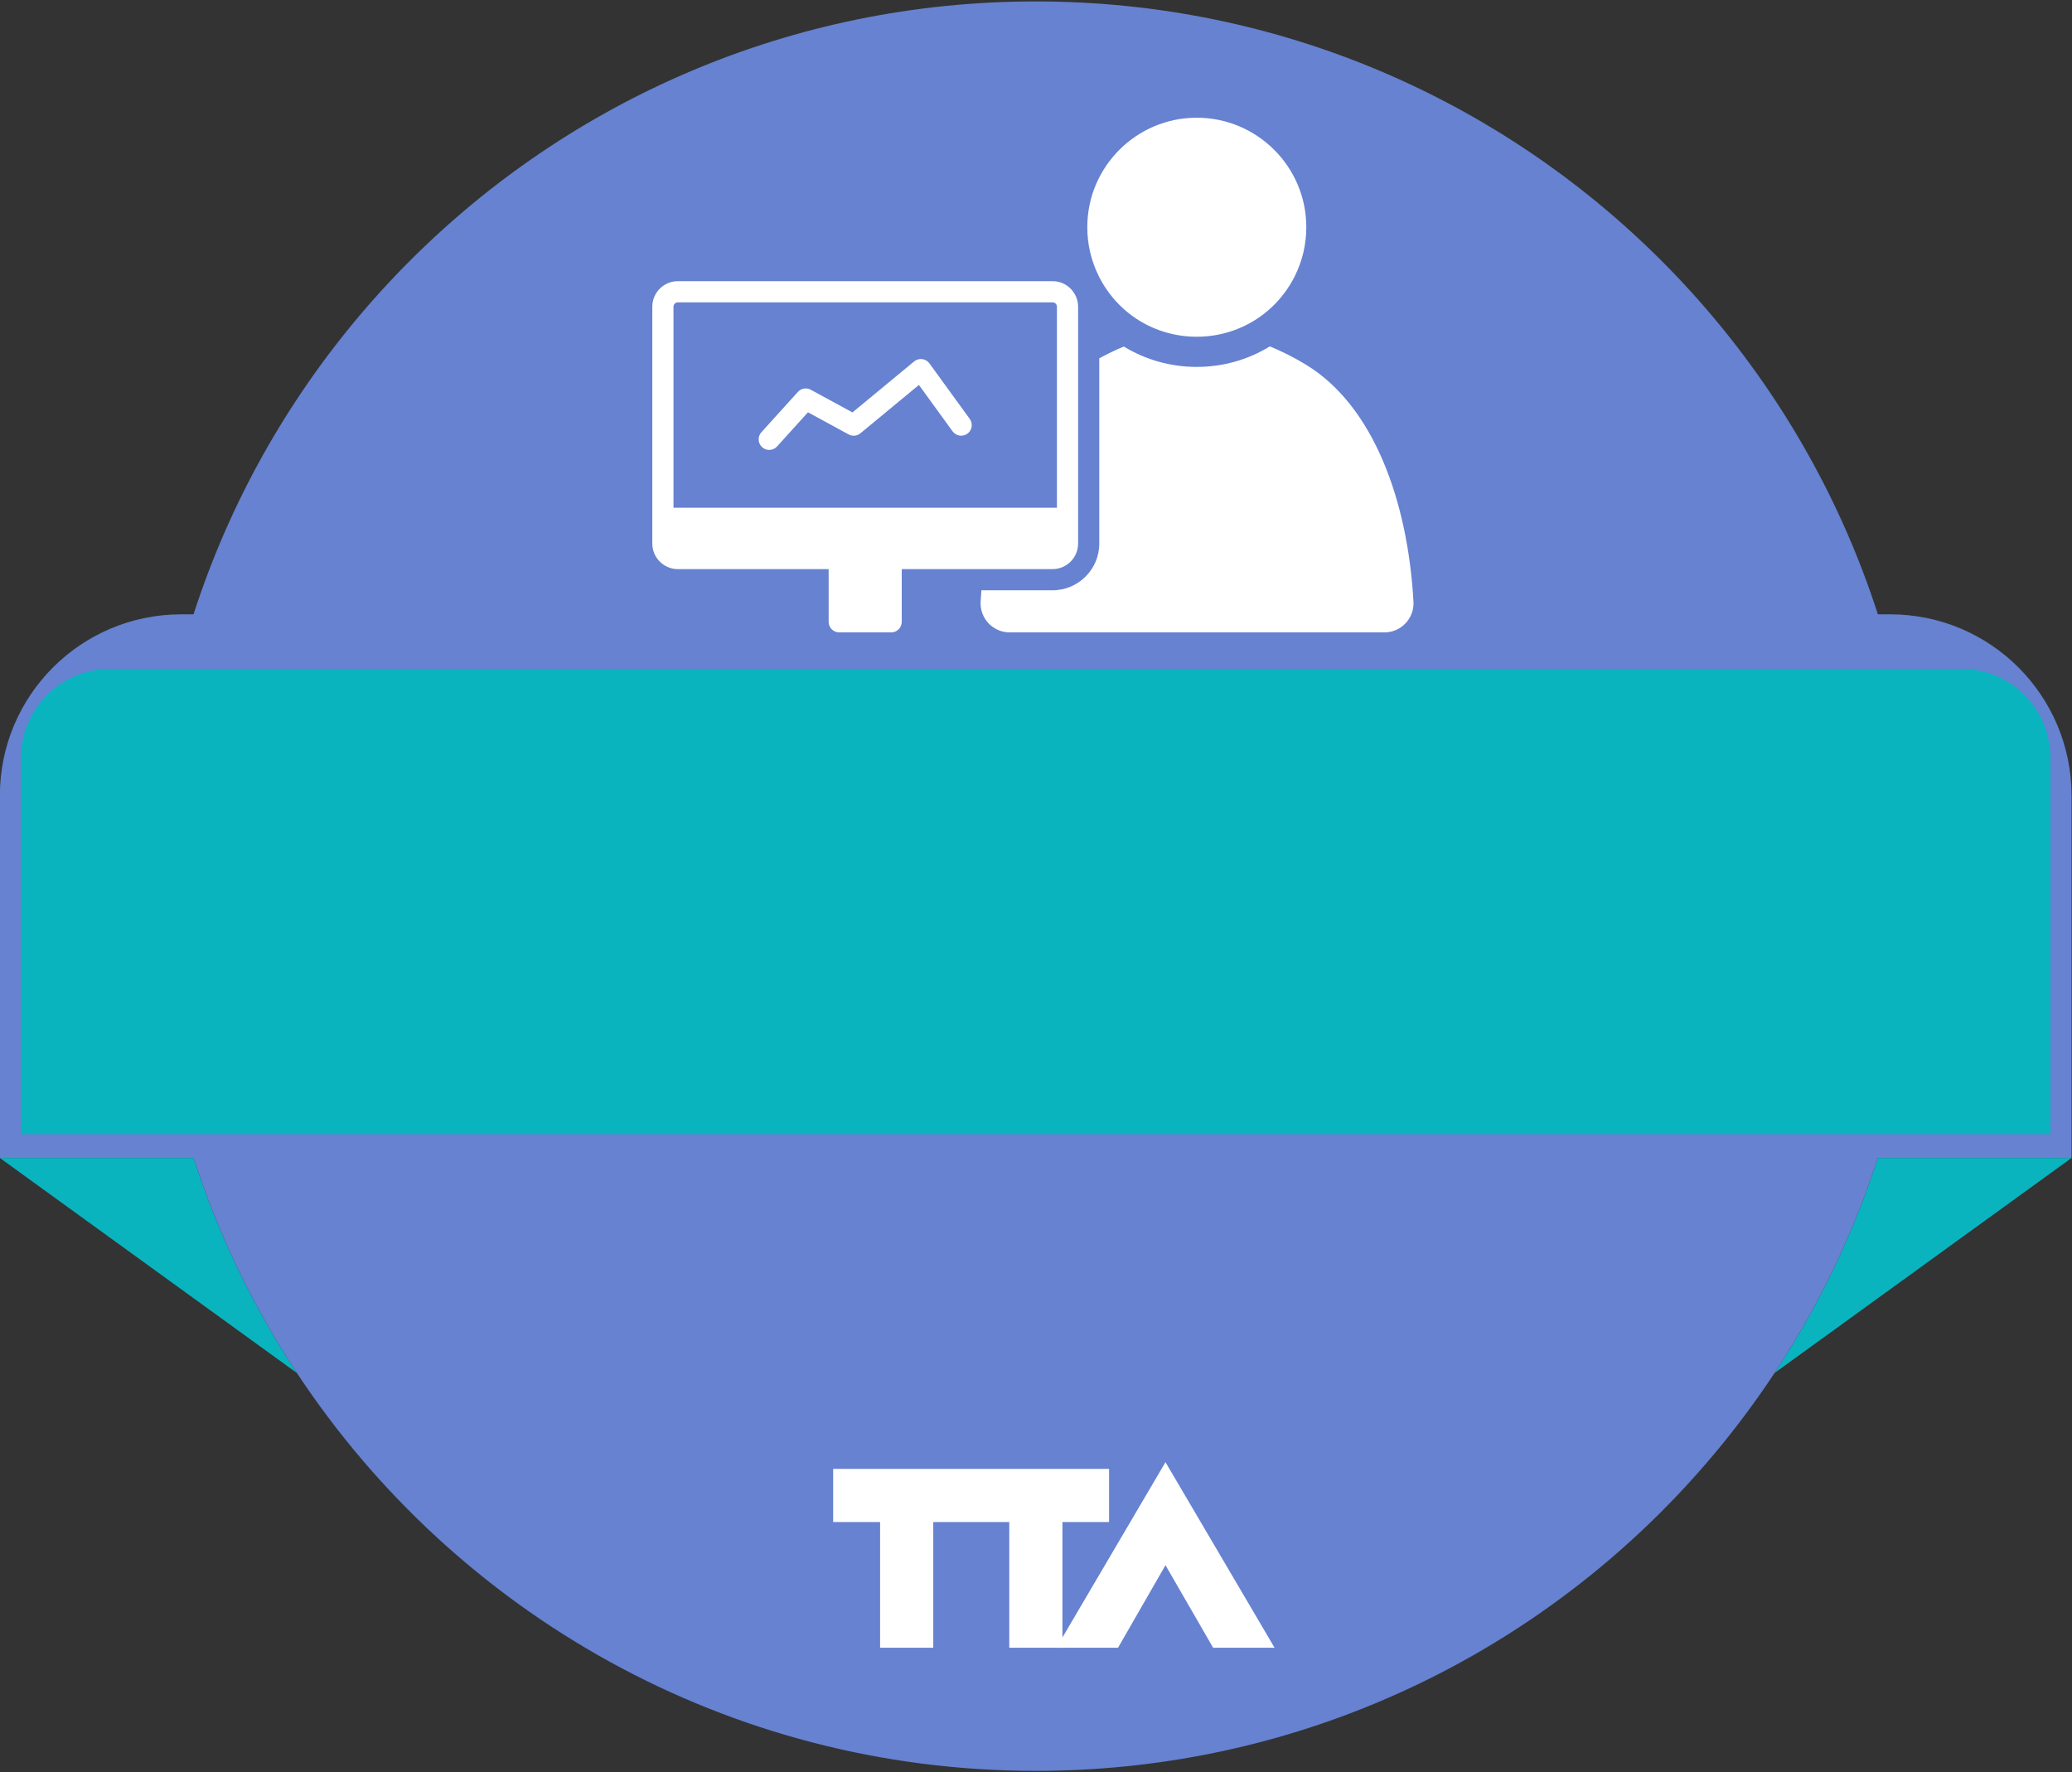
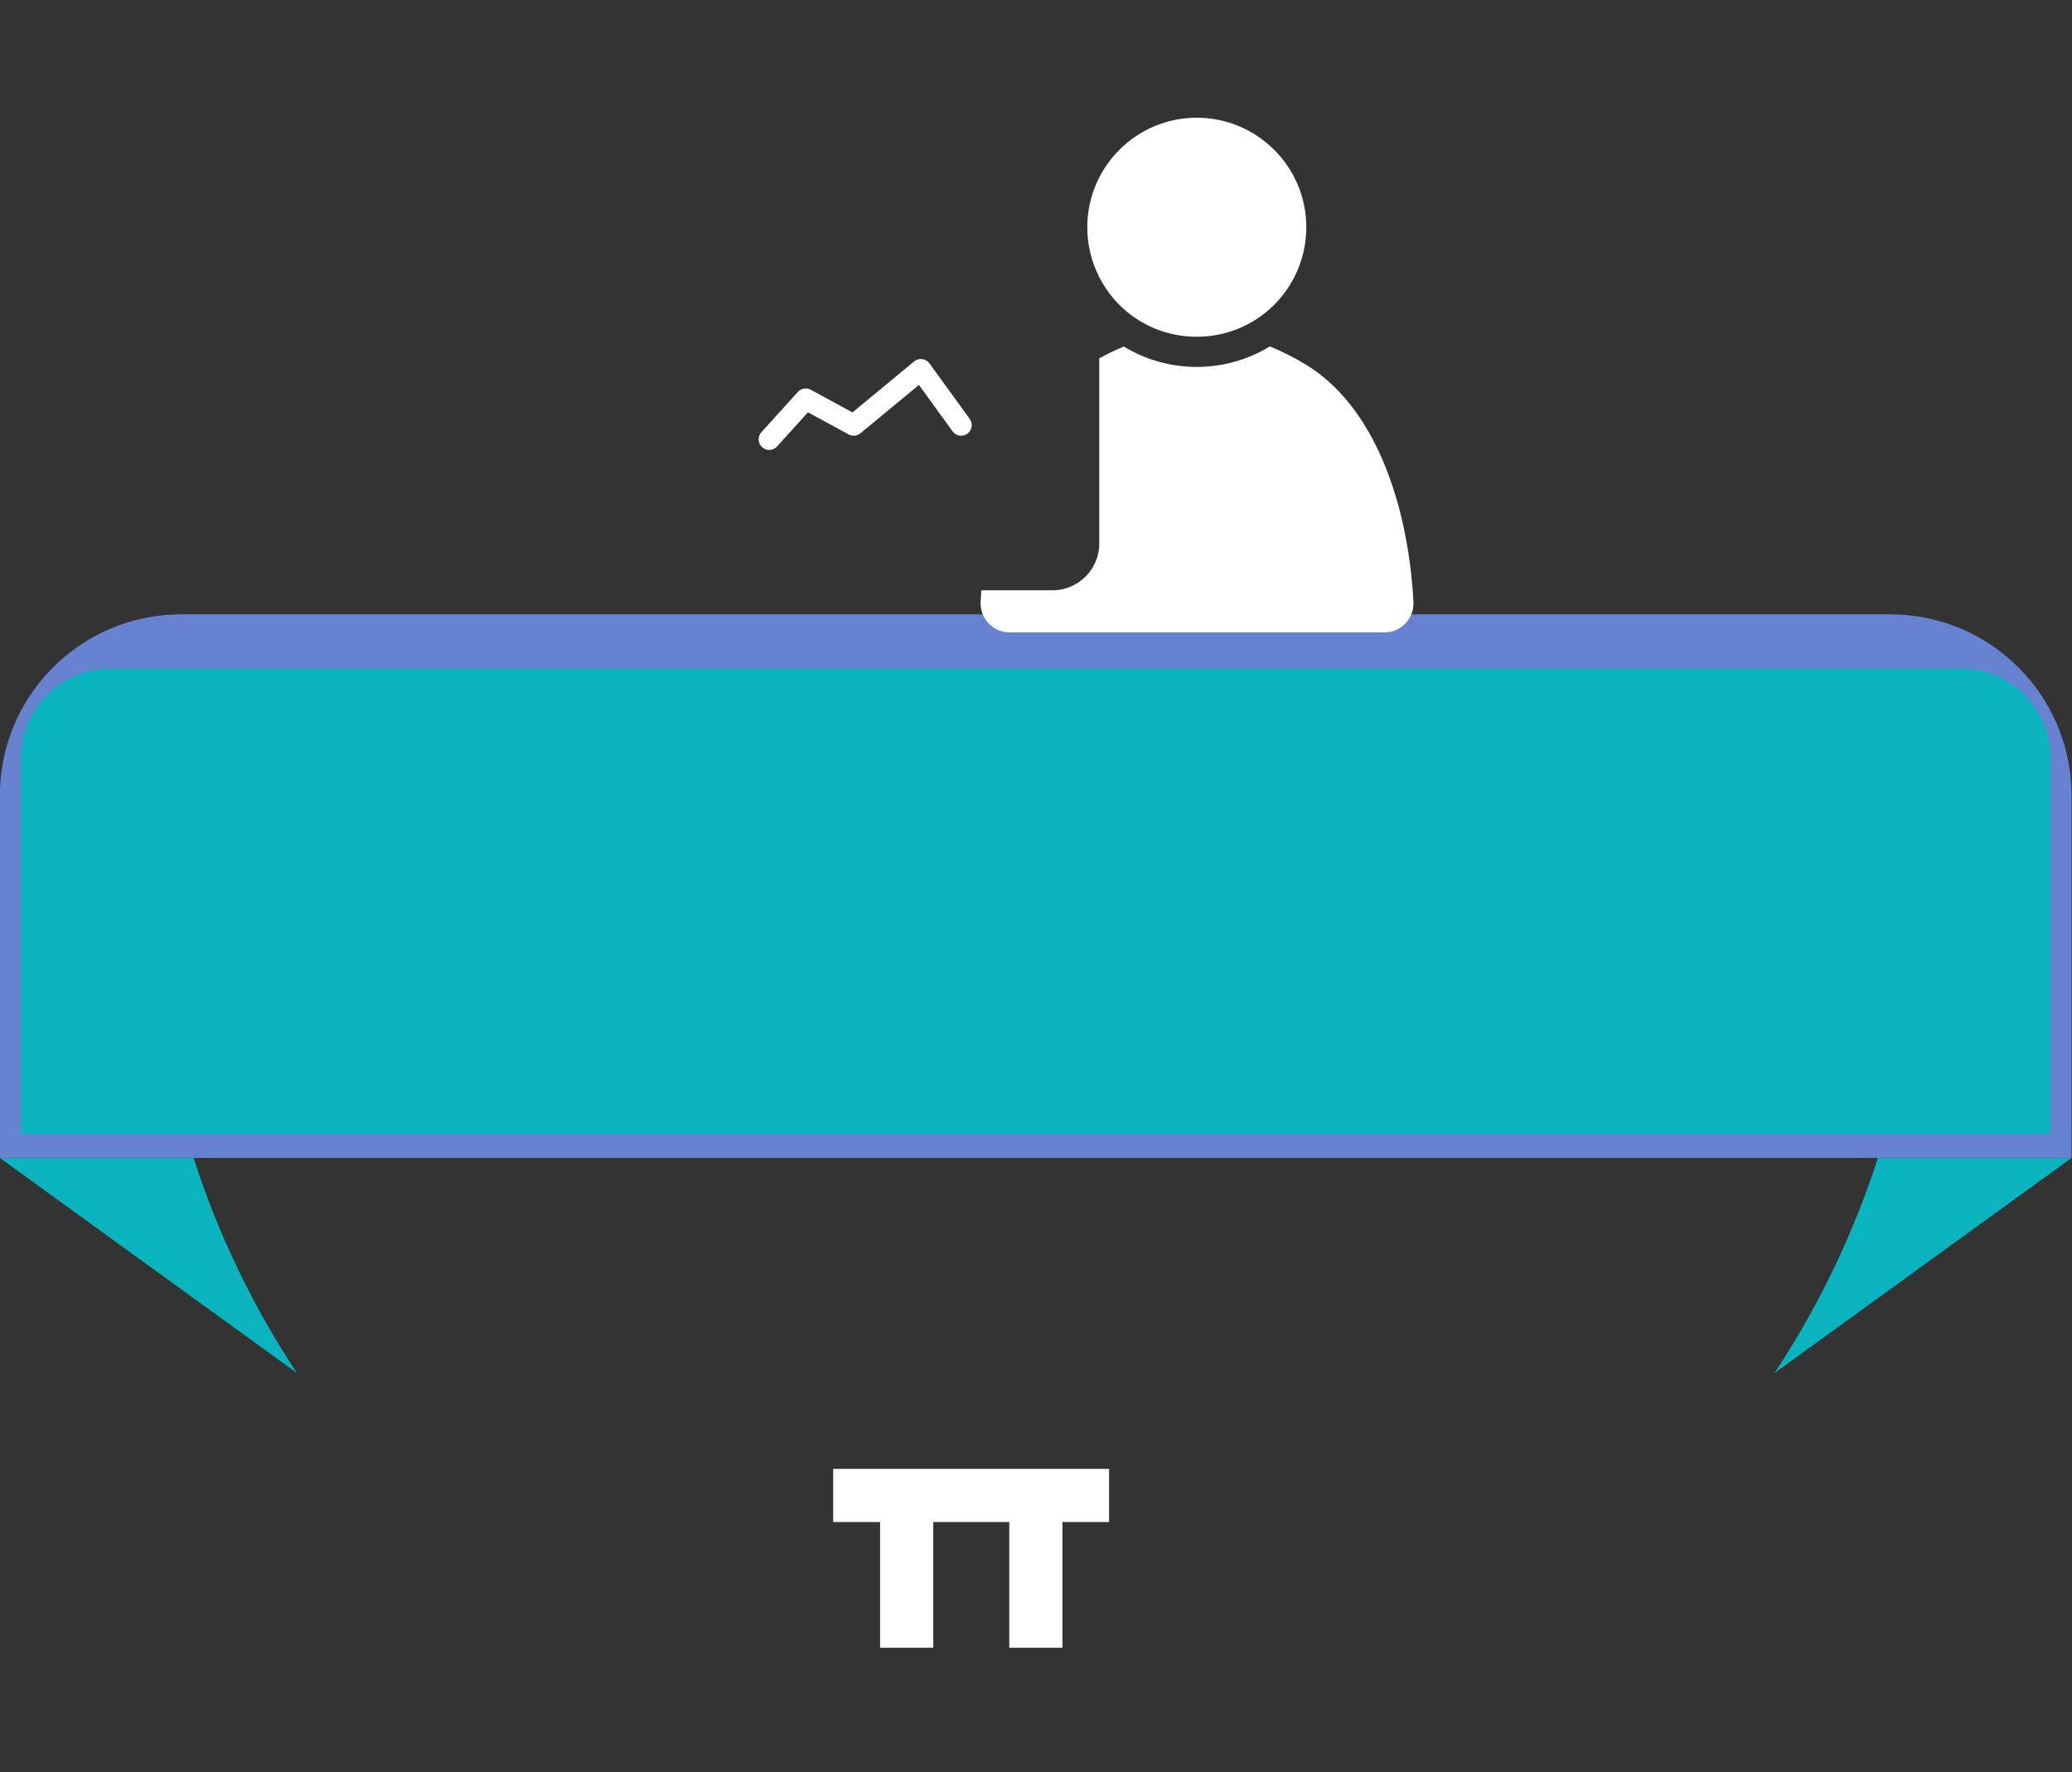
<svg xmlns="http://www.w3.org/2000/svg" id="SVGDoc" width="739" height="632" version="1.1" viewBox="0 0 739 632">
  <rect x="0" y="0" width="739" height="632" fill="#333333" stroke="none" />
  <defs />
  <desc>Generated with Avocode.</desc>
  <g>
    <g>
      <title>&amp;lt;Path&amp;gt;</title>
      <path d="M105.892,489.695v0l-105.938,-76.701v0h69.081c8.826,27.398 21.305,53.149 36.857,76.701z" fill="#09b4bf" fill-opacity="1" />
    </g>
    <g>
      <title>&amp;lt;Path&amp;gt;</title>
      <path d="M632.905,489.695v0l105.938,-76.701v0h-69.081c-8.826,27.398 -21.305,53.149 -36.857,76.701z" fill="#09b4bf" fill-opacity="1" />
    </g>
    <g>
      <title>&amp;lt;Path&amp;gt;</title>
-       <path d="M684.94,316.048c0,174.267 -141.276,315.543 -315.542,315.543c-110.112,0 -207.058,-56.403 -263.5,-141.896h-0.007c-15.552,-23.552 -28.031,-49.303 -36.857,-76.701h-0.007c-9.853,-30.545 -15.172,-63.122 -15.172,-96.946c0,-174.267 141.276,-315.542 315.543,-315.542c174.266,0 315.542,141.275 315.542,315.542z" fill="#6682d1" fill-opacity="1" />
    </g>
    <g>
      <title>&amp;lt;Path&amp;gt;</title>
      <path d="M738.84,412.991v0h-738.884v0v-129.219c0,-35.715 28.952,-64.667 64.667,-64.667h609.55c35.715,0 64.667,28.952 64.667,64.667z" fill="#6682d1" fill-opacity="1" />
    </g>
    <g>
      <title>&amp;lt;Path&amp;gt;</title>
      <path d="M395.56,542.843v0v-18.959v0h-98.4v0v18.959v0h16.735v0v44.832v0h18.964v0v-44.832v0h27.109v0v44.832v0h18.965v0v-44.832v0z" fill="#ffffff" fill-opacity="1" />
    </g>
    <g>
      <title>&amp;lt;Path&amp;gt;</title>
-       <path d="M415.682,558.237v0l16.995,29.438v0h21.913v0l-38.908,-66.184v0l-38.908,66.184v0h21.986v0z" fill="#ffffff" fill-opacity="1" />
    </g>
    <g>
      <title>&amp;lt;Path&amp;gt;</title>
      <path d="M274.354,160.472c-0.903,0 -1.809,-0.322 -2.532,-0.977c-1.546,-1.398 -1.665,-3.785 -0.267,-5.331l13.007,-14.377c1.168,-1.294 3.072,-1.617 4.604,-0.784l14.872,8.088v0l21.992,-18.177c0.803,-0.664 1.841,-0.972 2.88,-0.835c1.034,0.131 1.968,0.684 2.58,1.528l14.376,19.802c1.226,1.688 0.85,4.048 -0.837,5.274c-1.688,1.221 -4.05,0.85 -5.273,-0.837l-12.014,-16.549v0l-20.861,17.24c-1.188,0.984 -2.855,1.144 -4.209,0.407l-14.504,-7.889v0l-11.013,12.174c-0.745,0.824 -1.771,1.243 -2.801,1.243z" fill="#ffffff" fill-opacity="1" />
    </g>
    <g>
      <title>&amp;lt;Path&amp;gt;</title>
      <path d="M426.828,41.983c-21.525,0 -39.035,17.51 -39.035,39.035c0,6.148 1.393,12.054 4.142,17.552c6.64,13.278 20.01,21.528 34.893,21.528c14.858,0 28.242,-8.244 34.935,-21.528c2.749,-5.502 4.145,-11.406 4.145,-17.552c0,-21.525 -17.532,-39.035 -39.08,-39.035z" fill="#ffffff" fill-opacity="1" />
    </g>
    <g>
      <title>&amp;lt;Path&amp;gt;</title>
-       <path d="M375.403,100.278c5.025,0 9.113,4.088 9.113,9.113v84.475c0,5.026 -4.088,9.114 -9.113,9.114h-53.782v18.794c0,2.085 -1.689,3.776 -3.775,3.776h-18.523c-2.085,0 -3.776,-1.691 -3.776,-3.776v-18.794h-53.781c-5.025,0 -9.114,-4.088 -9.114,-9.114v-84.475c0,-5.025 4.089,-9.113 9.114,-9.113zM241.766,107.829c-0.861,0 -1.562,0.701 -1.562,1.562v71.695h136.761v-71.695c0,-0.861 -0.701,-1.562 -1.562,-1.562z" fill="#ffffff" fill-opacity="1" />
    </g>
    <g>
      <title>&amp;lt;Path&amp;gt;</title>
      <path d="M504.128,214.6c-1.979,-35.53 -14.04,-69.75 -38.34,-84.534c-4.311,-2.623 -8.602,-4.77 -12.88,-6.527c-7.682,4.711 -16.647,7.321 -26.08,7.321c-9.41,0 -18.343,-2.593 -25.996,-7.266c-2.915,1.204 -5.836,2.603 -8.766,4.196v66.076c0,9.19 -7.475,16.665 -16.664,16.665h-25.375c-0.106,1.354 -0.201,2.71 -0.276,4.069c-0.331,5.939 4.412,10.95 10.36,10.95h0.107v0h133.442v0h0.108c5.947,0 10.691,-5.011 10.36,-10.95z" fill="#ffffff" fill-opacity="1" />
    </g>
    <g>
      <title>&amp;lt;Path&amp;gt;</title>
      <path d="M7.479,404.513v0v-134.192c0,-17.55 14.227,-31.776 31.776,-31.776h660.286c17.549,0 31.776,14.226 31.776,31.776v134.192v0z" fill="#09b4bf" fill-opacity="1" />
    </g>
  </g>
</svg>